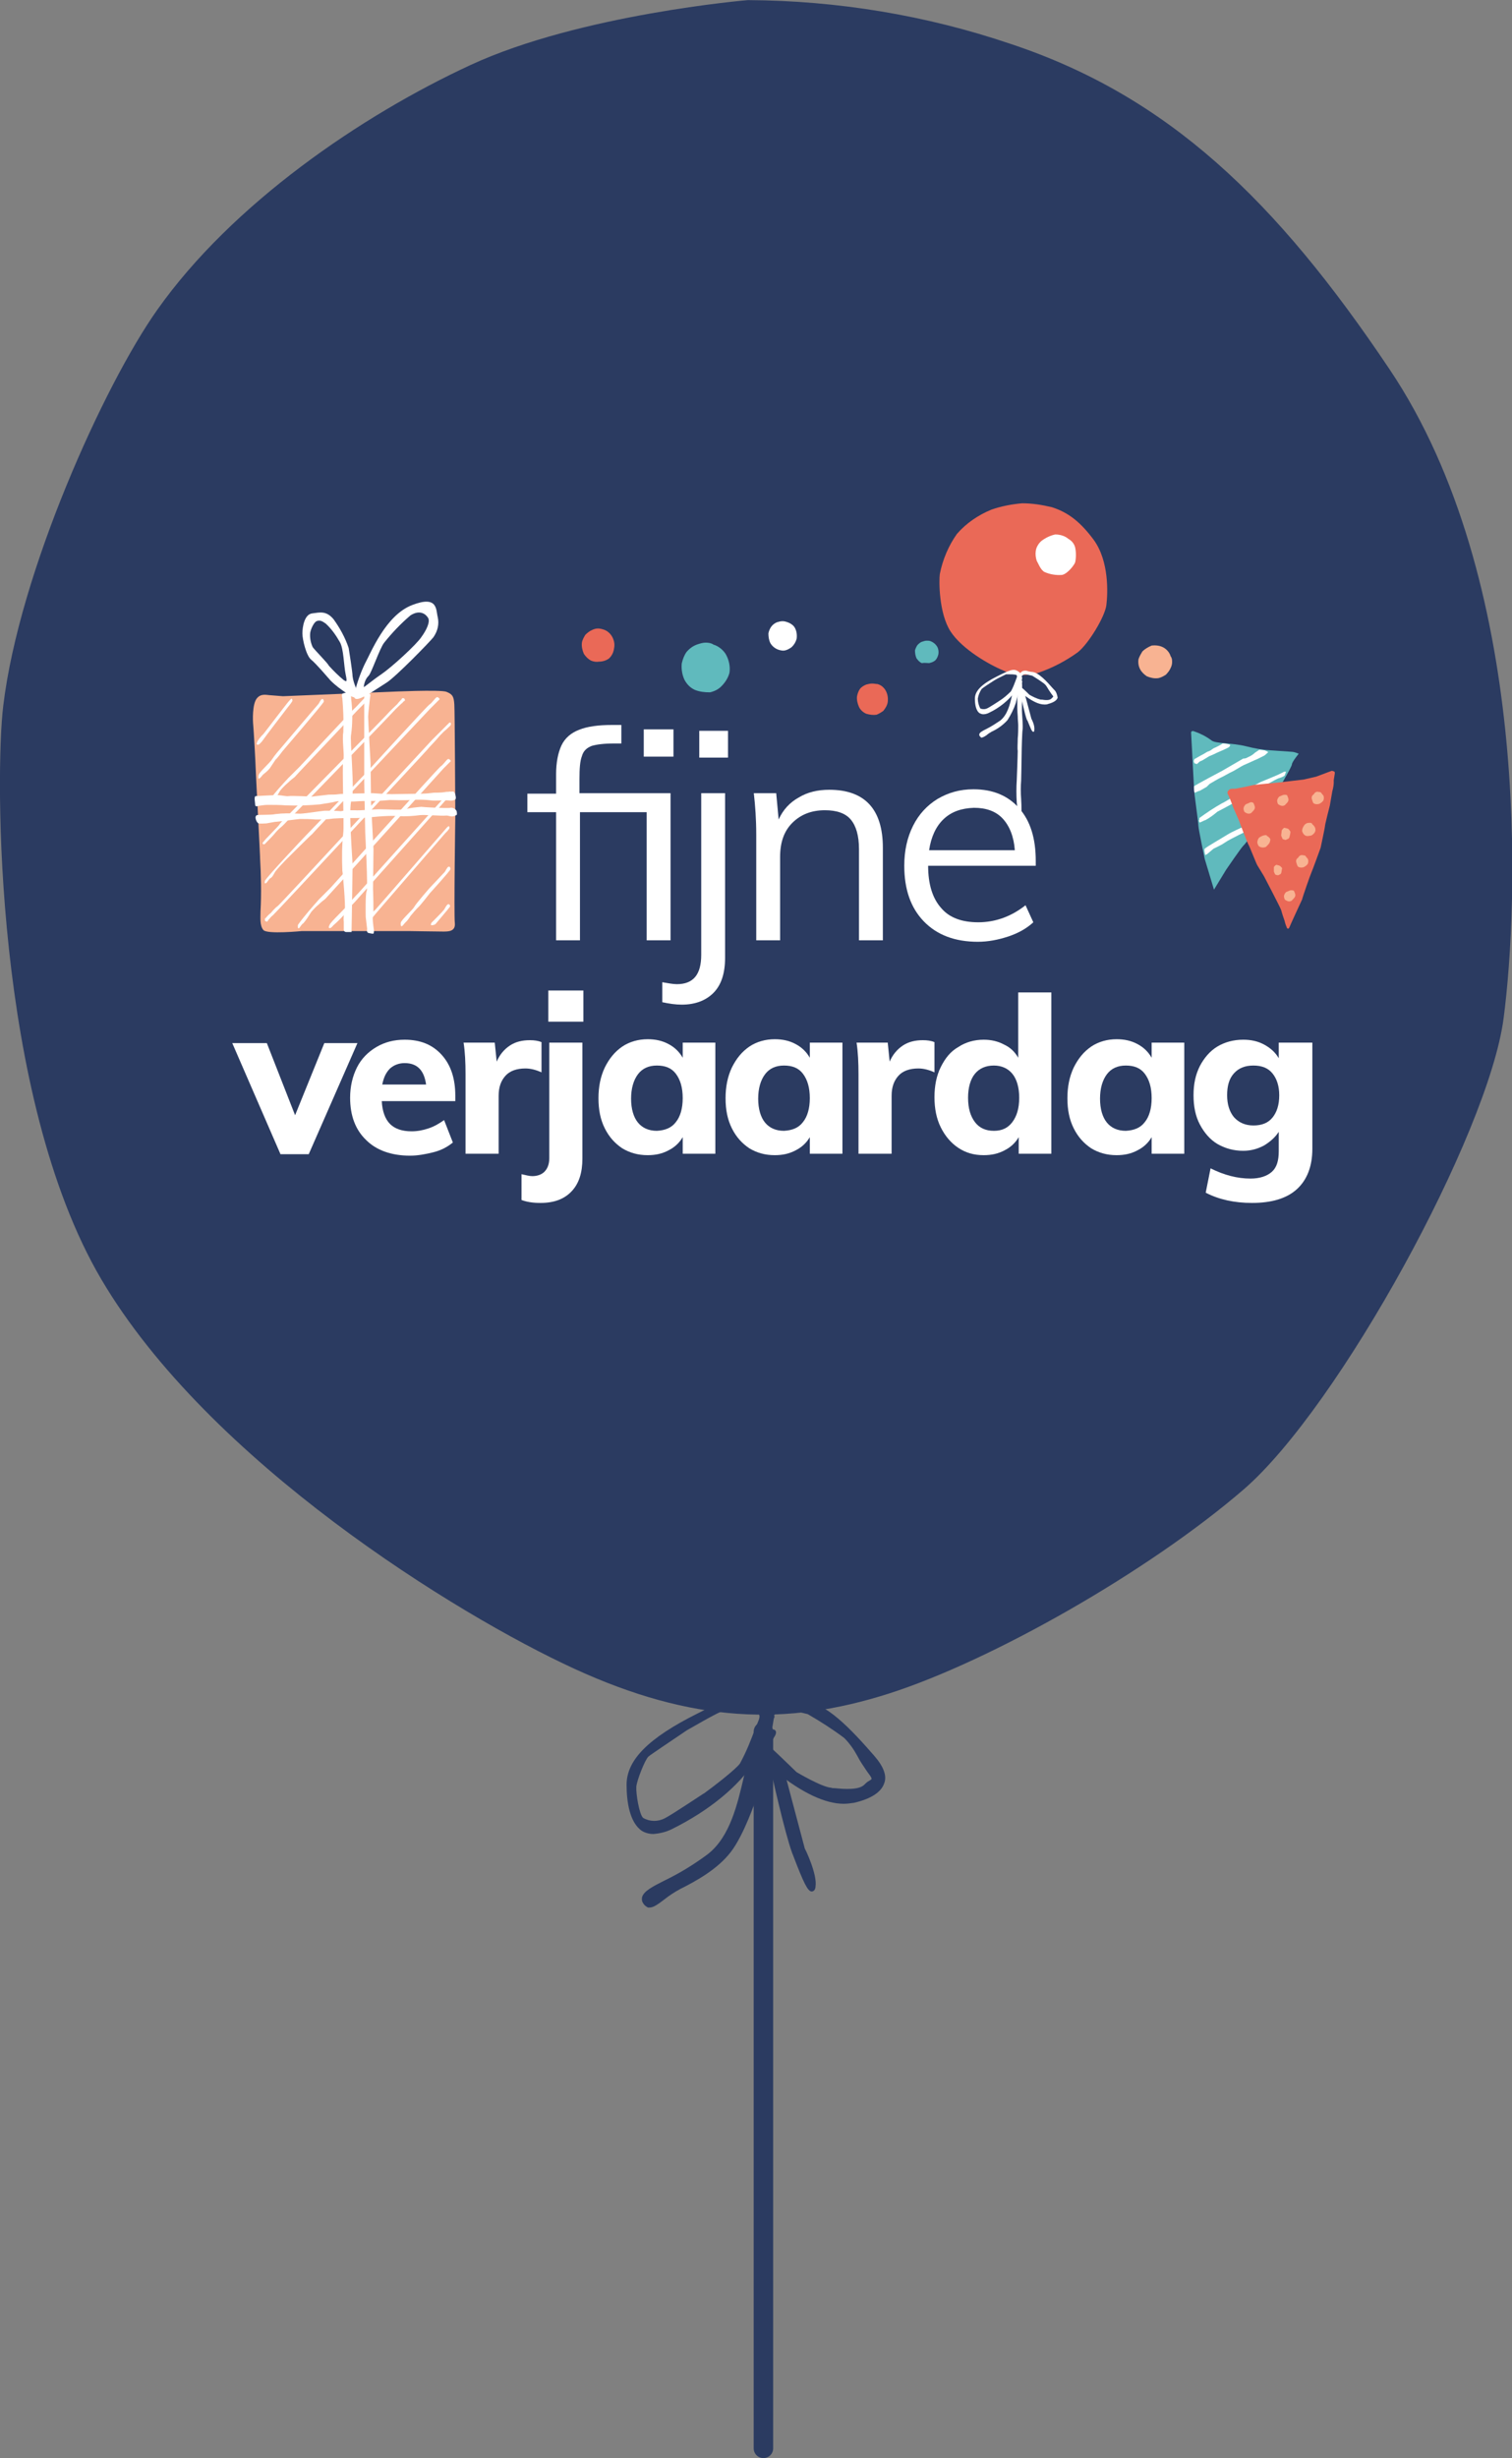
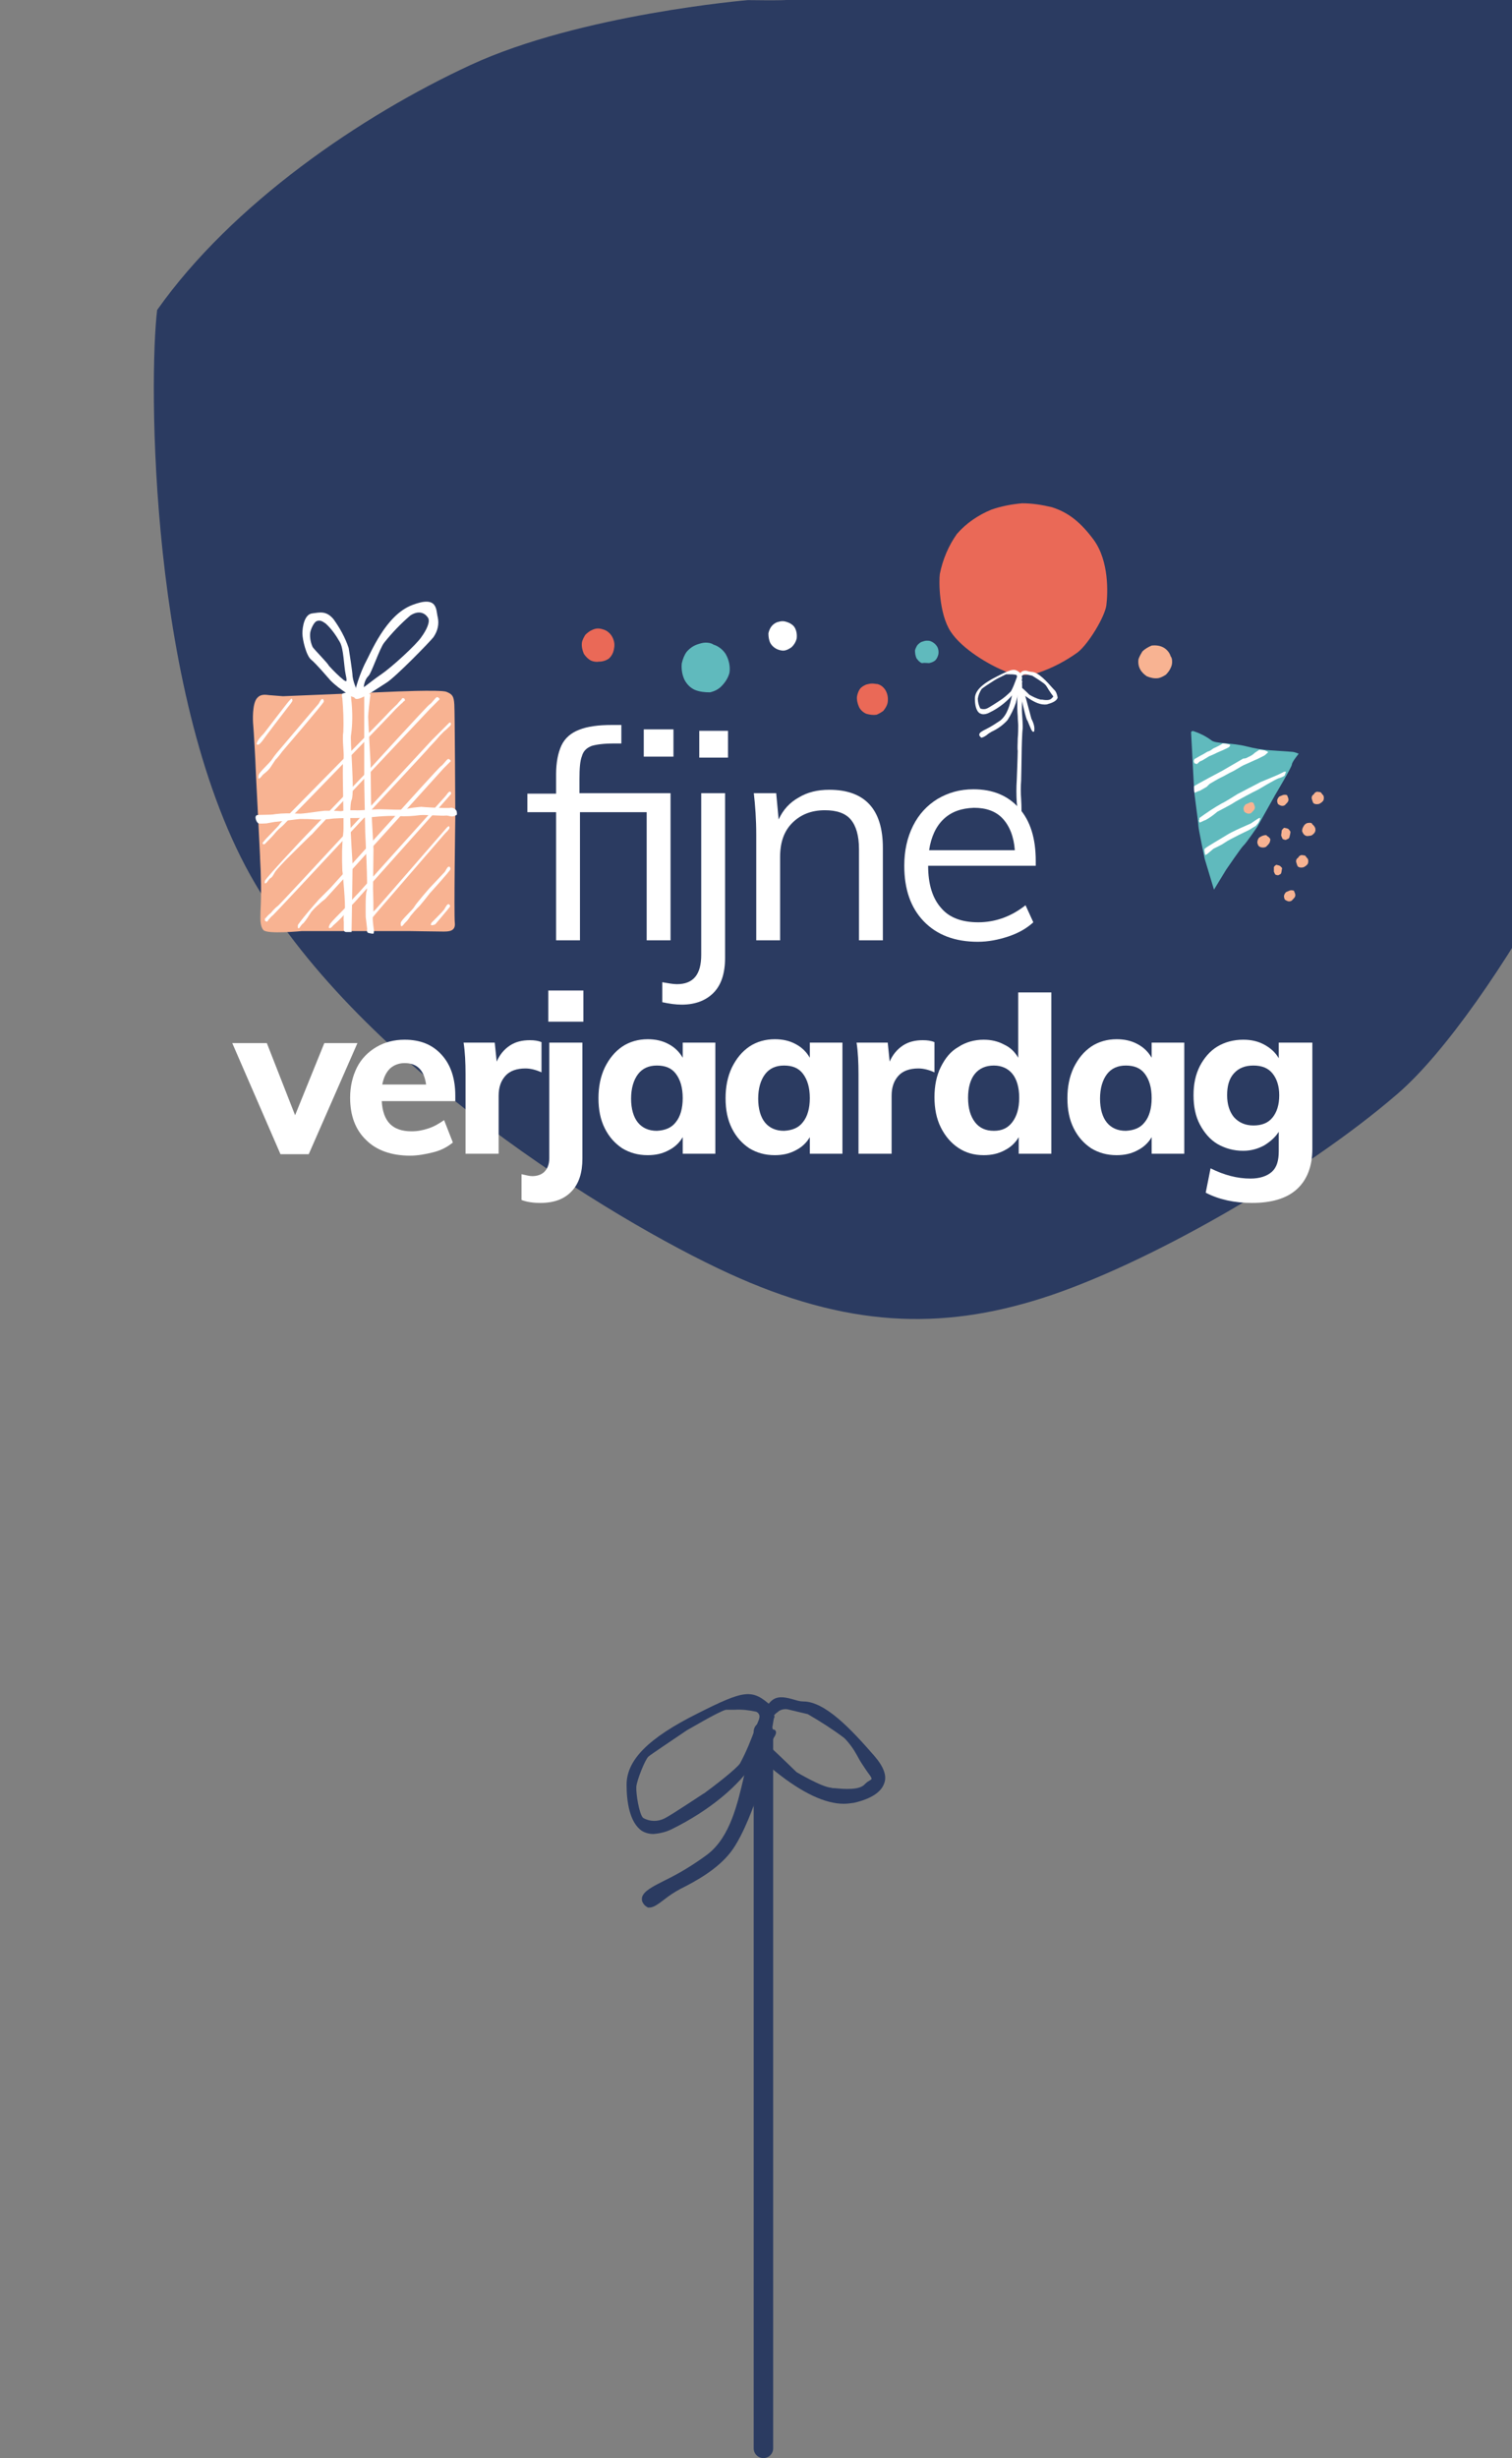
<svg xmlns="http://www.w3.org/2000/svg" version="1.1" x="0px" y="0px" viewBox="0 0 310.5 504.5" style="enable-background:new 0 0 310.5 504.5;" xml:space="preserve">
  <rect x="0" y="0" width="310.5" height="504.5" fill="#808080" stroke="none" />
  <style type="text/css">
	.st0{fill:#2B3B61;}
	.st1{fill:none;stroke:#2B3B61;stroke-width:4;stroke-linecap:round;}
	.st2{fill:#EA6957;}
	.st3{fill:#FFFFFF;}
	.st4{fill:#60BABD;}
	.st5{fill:#F8B392;}
</style>
  <g id="Camada_1">
    <g transform="translate(-753.526 12.523)">
-       <path class="st0" d="M907.1-12.5c0,0-34.4,2.9-56.9,13.3s-49,28.5-64.4,50.3c-10.9,15.4-28.3,53.8-31.6,81.2    c-1.7,13.7-1.9,80.3,20.1,117.7c22,37.4,73,68.9,97.2,80s43.5,11.8,64.5,5.1s53.3-25,72.9-41.9c19.6-16.9,50.3-73.1,53.4-96.7    s5.6-90-23.4-133.2c-23.4-34.9-45.6-56.1-77.8-66.8C943.7-9.4,925.5-12.4,907.1-12.5" />
+       <path class="st0" d="M907.1-12.5c0,0-34.4,2.9-56.9,13.3s-49,28.5-64.4,50.3c-1.7,13.7-1.9,80.3,20.1,117.7c22,37.4,73,68.9,97.2,80s43.5,11.8,64.5,5.1s53.3-25,72.9-41.9c19.6-16.9,50.3-73.1,53.4-96.7    s5.6-90-23.4-133.2c-23.4-34.9-45.6-56.1-77.8-66.8C943.7-9.4,925.5-12.4,907.1-12.5" />
      <path class="st0" d="M912.7,342.6c-0.4-0.4-1.7,0-3.6,1.3L909,344c-1.3,1.6-1.9,4.7-2.7,8.1c-1.3,5.5-2.8,12.4-7.5,16    c-2.7,2-5.6,3.8-8.7,5.3c-2.6,1.3-4.3,2.2-4.7,3.4c-0.1,0.4-0.1,0.9,0.2,1.3c0.2,0.4,0.6,0.7,1,0.9c0.1,0,0.2,0,0.3,0    c0.9,0,1.9-0.8,3.1-1.7c1-0.8,2.1-1.5,3.2-2.1c3.4-1.7,7.7-4.1,10.4-7.6s5.1-10.6,5.2-10.9c0.7-3,2.8-11.2,3.6-12.5    C912.8,343.6,913.1,343,912.7,342.6z" />
-       <path class="st0" d="M918.8,366.9l-4.7-17.7l-0.1-0.4l-2.4,1l0.1,0.3c0.2,1.2,3,13.6,4.5,17.7l0.2,0.5c2.1,5.5,3,7.4,3.8,7.4h0.1    c0.6-0.1,0.7-0.8,0.7-1C921.4,372.2,918.9,367,918.8,366.9z" />
      <path class="st0" d="M912,337.7c-4-3.6-5.4-3.5-15.3,1.5c-10,5-14.5,9.5-14.5,14.6c0,3.4,0.6,7.8,3.2,9.5c0.7,0.4,1.5,0.6,2.3,0.6    c1.3-0.1,2.6-0.4,3.8-1c7.7-3.8,13.8-8.9,16.9-13.8c2-3.4,3.3-7.1,3.8-11l0-0.2L912,337.7z M909.1,341.1c-0.1,0.3-0.3,0.6-0.4,0.9    c-0.9,2.5-1.9,5-3.2,7.4c-0.7,1.1-5.5,4.8-7.3,6.1c-0.1,0-6.6,4.4-8.2,5.2c-1.4,0.7-3,0.7-4.4-0.1c-0.8-0.7-1.5-5-1.4-6.4    c0.1-1.3,1.8-5.6,2.5-6.2c0.6-0.5,5.4-3.7,7.9-5.4c0.1,0,6.4-3.8,8-4.2c0,0,0.8,0,1.8,0c1.5-0.1,3,0.1,4.4,0.4    c0.2,0.1,0.4,0.2,0.5,0.4C909.7,339.7,909.4,340.4,909.1,341.1L909.1,341.1z" />
      <path class="st0" d="M933.1,347.9c-4.7-5.4-10.1-11.2-14.6-11.2c-0.7,0-1.3-0.2-2-0.4c-1.4-0.4-3-0.8-4.2,0    c-0.9,0.6-1.5,1.6-1.7,2.6c-1.2,4.9-1.9,9,2.2,12.2c5.5,4.4,10.2,6.6,14,6.6c0.7,0,1.4-0.1,2.1-0.2c3.5-0.8,5.6-2.2,6.2-4    C935.7,352,935,350.1,933.1,347.9z M912.5,339.5c0.2-0.2,0.4-0.4,0.7-0.6c0.5-0.5,1.3-0.7,2-0.6l4.2,1c2.6,1.5,5.1,3.1,7.5,4.9    c1.1,1.1,2,2.4,2.7,3.7c0.5,1,1.2,2,1.8,2.9c0.3,0.5,1.2,1.5,1.1,1.8c0,0.1-0.2,0.2-0.5,0.4c-0.4,0.2-0.7,0.5-1,0.8    c-1.1,1.1-4.1,0.9-6,0.7c-0.3,0-0.6,0-0.8-0.1c-1.9-0.1-7.1-3.2-7.1-3.2c0,0-3.4-3.3-4.7-4.5c-1.1-1-0.2-4.9,0-6.3l0.1-0.4    C912.6,340.1,912.6,339.8,912.5,339.5L912.5,339.5z" />
      <line class="st1" x1="910.3" y1="342.9" x2="910.3" y2="490" />
    </g>
    <path class="st2" d="M209.9,103.3c-2.2,0.2-4.3,0.6-6.3,1.3c-2.7,1.1-5.2,2.8-7.1,5c-1.7,2.4-2.9,5.2-3.5,8.2   c-0.2,1.4-0.2,8.1,2.2,11.8s8.1,6.9,10.8,8c2.2,1.1,4.8,1.2,7.2,0.5c2.9-1,5.6-2.4,8.1-4.2c2.2-1.7,5.6-7.3,5.9-9.7s0.6-9-2.6-13.4   c-2.6-3.5-5.1-5.6-8.6-6.7C213.9,103.6,211.9,103.3,209.9,103.3" />
-     <path class="st3" d="M216.7,109.7c-1,0.2-2,0.7-2.8,1.3c-0.6,0.5-1.1,1.3-1.2,2.1c-0.1,0.7,0,1.4,0.2,2c0.3,0.5,0.8,1.9,1.6,2.3   c1.1,0.5,2.4,0.7,3.6,0.6c1.1-0.2,2.5-2,2.7-2.6c0.2-1,0.2-2,0-3c-0.2-0.8-0.7-1.4-1.4-1.8C218.7,110,217.7,109.7,216.7,109.7" />
    <path class="st3" d="M209.9,141.1c0-0.2,0-0.3,0-0.4c0,0,0-1.7-0.5-1.9c-0.2-0.1-0.3,0-0.5,0.2l0,0v0c0,0,0.1,3.1,0,4.7   c0,1.1,0,2.2,0.1,3.3c0,0.7,0.1,1.4,0.1,1.9c0,0.7,0,1.7-0.1,2.7c0,1-0.1,2,0,2.5c0,0.9-0.2,6-0.2,6c-0.1,1.5-0.1,3.1,0,4.6   c0.1,0.9,0.2,1.8,0.1,2.7c0,0.3,0,0.6,0,1c0.1,0.3,0.3,0.7,0.5,0.7h0c0.1,0,0.2-0.1,0.3-0.4c0.1-1.6,0.1-3.1,0-4.7   c-0.1-1.3-0.1-2.6,0-3.8c0,0,0.1-4.4,0.1-5.4c0-1,0.1-4.5,0.2-5.1s-0.1-2.9-0.1-3c-0.1-1.1,0-2.3,0-3.4   C209.9,142.7,209.9,141.9,209.9,141.1z" />
    <path class="st3" d="M209.9,139.8c-0.1-0.1-0.5,0-1.2,0.4l0,0c-0.4,0.8-0.7,1.7-0.9,2.6c-0.4,1.8-0.9,3.9-2.4,5.1   c-0.9,0.6-1.8,1.2-2.8,1.7c-0.8,0.4-1.4,0.7-1.5,1.1c0,0.1,0,0.3,0.1,0.4c0.1,0.1,0.2,0.2,0.3,0.3c0,0,0.1,0,0.1,0   c0.4-0.1,0.7-0.3,1-0.5c0.3-0.3,0.7-0.5,1-0.7c1.3-0.6,2.4-1.4,3.3-2.4c0.7-1.1,1.3-2.3,1.7-3.5c0.3-1.3,0.7-2.7,1.1-4   C209.9,140.1,210,139.9,209.9,139.8z" />
    <path class="st3" d="M211.8,147.5l-1.5-5.6l0-0.1l-0.8,0.3l0,0.1c0.1,0.4,0.9,4.3,1.4,5.6l0.1,0.1c0.7,1.7,0.9,2.3,1.2,2.3h0   c0.2,0,0.2-0.2,0.2-0.3C212.5,149.1,212.2,148.3,211.8,147.5z" />
    <path class="st3" d="M209.7,138.3c-1.3-1.2-1.7-1.1-4.9,0.5c-3.2,1.6-4.6,3-4.6,4.6c0,1.1,0.2,2.5,1,3c0.2,0.1,0.5,0.2,0.7,0.2   c0.4,0,0.8-0.1,1.2-0.3c2.1-1,4-2.5,5.4-4.4C209.1,140.8,209.5,139.6,209.7,138.3L209.7,138.3L209.7,138.3z M208.7,139.3   c0,0.1-0.1,0.2-0.1,0.3c-0.3,0.8-0.6,1.6-1,2.3c-0.7,0.7-1.5,1.4-2.3,1.9c0,0-2.1,1.4-2.6,1.6c-0.4,0.2-1,0.2-1.4,0   c-0.3-0.6-0.5-1.3-0.5-2c0.1-0.7,0.4-1.4,0.8-2c0.2-0.2,1.7-1.2,2.5-1.7c0.8-0.5,1.7-0.9,2.5-1.3c0,0,0.3,0,0.6,0   c0.5,0,0.9,0,1.4,0.1c0.1,0,0.1,0.1,0.2,0.1C208.9,138.9,208.8,139.1,208.7,139.3L208.7,139.3z" />
    <path class="st3" d="M216.4,141.5c-1.5-1.7-3.2-3.6-4.6-3.6c-0.2,0-0.4-0.1-0.6-0.1c-0.4-0.2-0.9-0.2-1.3,0   c-0.3,0.2-0.5,0.5-0.5,0.8c-0.4,1.6-0.6,2.8,0.7,3.9c1.8,1.4,3.2,2.1,4.4,2.1c0.2,0,0.5,0,0.7-0.1c1.1-0.3,1.8-0.7,2-1.3   C217.1,142.6,216.9,141.9,216.4,141.5z M209.8,138.8c0.1-0.1,0.1-0.1,0.2-0.2c0.2-0.2,0.4-0.2,0.7-0.2l1.3,0.3   c0.8,0.5,1.6,1,2.4,1.6c0.4,0.3,0.6,0.7,0.9,1.2c0.2,0.3,0.4,0.6,0.6,0.9c0.1,0.1,0.4,0.5,0.4,0.6c0,0-0.1,0.1-0.1,0.1   c-0.1,0.1-0.2,0.2-0.3,0.3c-0.4,0.4-1.3,0.3-1.9,0.2l-0.3,0c-0.8-0.2-1.6-0.6-2.3-1c0,0-1.1-1.1-1.5-1.4c-0.3-0.3-0.1-1.6,0-2   l0-0.1C209.9,139,209.8,138.9,209.8,138.8L209.8,138.8z" />
    <path class="st4" d="M144.9,131.9c-0.6,0-1.2,0.2-1.8,0.4c-0.8,0.3-1.5,0.8-2.1,1.5c-0.5,0.7-0.8,1.5-1,2.4   c-0.1,1.2,0.1,2.4,0.6,3.4c0.5,0.9,1.2,1.6,2.1,2c1,0.4,2,0.5,3.1,0.5c0.9-0.2,1.7-0.6,2.3-1.2c0.8-0.8,1.4-1.7,1.7-2.8   c0.2-1.3-0.1-2.7-0.8-3.9c-0.6-0.9-1.5-1.6-2.5-1.9C146.1,132,145.5,131.9,144.9,131.9" />
    <path class="st3" d="M160.7,127.5c-0.4,0-0.7,0.1-1.1,0.2c-0.5,0.2-0.9,0.5-1.2,0.9c-0.3,0.4-0.5,0.9-0.6,1.4c0,0.7,0.1,1.4,0.4,2   c0.4,0.7,1.1,1.2,1.8,1.4c0.4,0.1,0.8,0.2,1.2,0.1c0.5-0.1,1-0.4,1.4-0.7c0.5-0.5,0.8-1,1-1.7c0.1-0.8,0-1.6-0.4-2.3   c-0.3-0.5-0.9-0.9-1.5-1.1C161.4,127.6,161.1,127.5,160.7,127.5" />
    <path class="st2" d="M122.8,129c-0.4,0-0.8,0.1-1.2,0.3c-0.5,0.2-1,0.6-1.4,1c-0.3,0.5-0.6,1-0.7,1.6c-0.1,0.8,0.1,1.6,0.4,2.3   c0.4,0.6,0.9,1.1,1.5,1.4c0.5,0.2,1.1,0.3,1.6,0.2c0.7,0,1.4-0.2,2-0.6c0.6-0.5,1-1.3,1.1-2.1c0.2-0.9,0-1.8-0.5-2.6   c-0.4-0.6-1-1.1-1.7-1.3C123.6,129.1,123.2,129,122.8,129" />
    <path class="st5" d="M240.7,135.9c0,0.4-0.1,0.8-0.3,1.2c-0.2,0.5-0.6,1-1,1.4c-0.5,0.3-1,0.6-1.6,0.7c-0.8,0.1-1.6-0.1-2.3-0.4   c-0.6-0.4-1.1-0.9-1.4-1.5c-0.3-0.6-0.4-1.3-0.3-2c0.2-0.6,0.5-1.1,0.8-1.6c0.5-0.5,1.2-0.9,1.9-1.2c0.9-0.1,1.8,0,2.6,0.5   c0.6,0.4,1.1,1,1.3,1.7C240.7,135.1,240.7,135.5,240.7,135.9" />
    <path class="st2" d="M179.1,140.3c-0.4,0-0.8,0.1-1.2,0.2c-0.5,0.2-1,0.5-1.3,0.9c-0.3,0.4-0.5,1-0.6,1.5c-0.1,0.7,0.1,1.5,0.4,2.2   c0.3,0.6,0.8,1.1,1.5,1.4c0.7,0.2,1.4,0.3,2.1,0.2c0.5-0.2,1-0.5,1.4-0.8c0.4-0.5,0.8-1.1,0.9-1.8c0.1-0.8,0-1.7-0.5-2.5   c-0.4-0.6-0.9-1-1.6-1.2C179.9,140.4,179.5,140.3,179.1,140.3" />
    <path class="st4" d="M190.8,136.1c0.5-0.1,1-0.3,1.3-0.6c0.3-0.3,0.5-0.8,0.6-1.2c0.1-0.6,0-1.3-0.4-1.8c-0.3-0.4-0.7-0.7-1.2-0.9   c-0.3-0.1-0.5-0.1-0.8-0.1c-0.3,0-0.6,0.1-0.9,0.2c-0.4,0.1-0.7,0.4-1,0.7c-0.2,0.3-0.4,0.7-0.5,1.1c0,0.6,0.1,1.1,0.3,1.6   c0.3,0.4,0.6,0.8,1.1,1C189.9,136,190.4,136.1,190.8,136.1" />
    <path class="st4" d="M244.6,150.3l0.2,3.8c0,0,0.4,8,0.5,8.9s0.8,5.9,0.8,6.5s1.3,6.8,1.3,6.8l1.9,6.3l2.5-4.1c0,0,3.2-4.7,3.6-5   s2.8-3.8,2.8-3.8l3.7-6.6c0,0,3.4-5.7,3.4-6.2s1.4-2.2,1.4-2.2c-0.5-0.2-1-0.4-1.5-0.4l-4.3-0.3c-1.7-0.1-3.3-0.4-4.9-0.8   c-3.1-0.8-6.5-0.5-7.3-1.3c-1.1-0.8-2.3-1.4-3.5-1.8c-0.2-0.1-0.5-0.1-0.6,0.2C244.6,150.2,244.6,150.3,244.6,150.3" />
    <path class="st3" d="M258.6,167.9c-0.3,0.1-1.7,1.1-1.7,1.1l-1.8,0.8c0,0-2.1,0.9-3.2,1.6s-4.1,2.4-4.5,2.8   c-0.2,0.2,0.1,1.3,0.1,1.3s0.2-0.1,0.4-0.2l1.3-1.1c0.8-0.4,1.7-0.8,2.4-1.3c0.8-0.6,5-2.6,5-2.6s1.1-0.7,1.3-0.8l0.5-0.6   C258.4,168.9,259.1,167.7,258.6,167.9" />
    <path class="st3" d="M246.4,168.8c0.2,0,0.8-0.4,1.2-0.5c0.9-0.5,1.7-1.1,2.4-1.7c0,0,2.9-1.5,3.3-1.8s4.5-2.5,4.8-2.6   s3.8-2.3,4.6-2.5c0.4-0.1,0.8-0.3,1.1-0.5l0.3-0.8c-0.1,0-0.3,0-0.4,0c-0.2,0.1-0.8,0.4-0.8,0.4c-0.3,0.2-4,1.7-4,1.7l-4.8,2.5   c0,0-2.5,1.6-3.2,1.9c-1.6,0.9-3.1,1.9-4.6,3c0,0.1,0,0.2,0,0.3c0,0.2-0.1,0.1-0.1,0.1S246.2,168.8,246.4,168.8" />
    <path class="st3" d="M260.2,154.6c0,0-0.4,0.4-0.6,0.5s-1.2,0.6-1.4,0.7c-0.3,0.1-2.2,1-2.7,1.2s-2.2,1.3-2.5,1.4s-2,1.1-2.3,1.2   s-2.3,1.3-2.3,1.3l-0.6,0.6l-0.7,0.4l-0.7,0.4c-0.5,0.1-1.1,0.5-1.1,0.4c-0.1-0.4-0.1-0.9-0.1-1.3c0.1-0.2,5.8-3.2,5.8-3.2l4.3-2.5   c0.4,0,0.7-0.1,1-0.3c0.5-0.2,1-0.5,1.4-0.9c0.3-0.2,0.6-0.4,0.9-0.6c0.1,0,1.4,0.1,1.3,0.2C260.1,154.2,260.7,154.3,260.2,154.6" />
    <path class="st3" d="M252.3,153.4c-0.3,0.2-2.4,1.1-2.4,1.1c-0.4,0.2-0.8,0.4-1.3,0.6c-0.4,0.1-1.6,1-2,1.1s-0.7,0.7-0.9,0.6   s-0.3,0-0.4-0.2c-0.2-0.2-0.2-0.5,0-0.8l1.4-0.8c0.5-0.2,1.1-0.7,1.5-0.8s0.9-0.6,1.2-0.7s1.2-0.6,1.4-0.7c0.1-0.1,0.2-0.2,0.4-0.2   c0.5,0,0.9,0.1,1.3,0.2C252.7,152.9,252.6,153.2,252.3,153.4" />
-     <path class="st2" d="M253.6,161.9c0,0-0.9-0.1-1.2,0.2s-0.4,0.5-0.3,0.8c0.4,0.8,0.7,1.6,1,2.4c0,0.2,1.4,3.2,1.4,3.3   s1.7,4.5,1.9,4.8c0.2,0.3,1.6,3.9,1.8,4.2s1.4,2.3,1.4,2.3s3.4,6.5,3.5,6.9c0.1,0.5,0.7,2.2,0.7,2.2c0.1,0.5,0.3,1,0.5,1.5   c0.2,0.2,0.4,0.1,0.5-0.2s2.5-5.5,2.6-5.7c0-0.2,1.7-5.1,1.9-5.5c0.2-0.4,1.9-5.1,1.9-5.1s0.9-4.2,0.9-4.5s1-4.2,1-4.2l0.5-2.9   c0.2-0.7,0.3-1.3,0.3-2c-0.1-0.2,0.3-1.7,0.2-1.9c0-0.2-0.6-0.3-0.6-0.3l-3.2,1.2l-2.6,0.6l-5.1,0.6l-5.1,0.5l-1.8,0.4L253.6,161.9   z" />
    <path class="st5" d="M270.5,162.5c-0.6,0.1-0.6,0.5-0.8,0.6c-0.3,0.2-0.4,0.6-0.3,0.9c0.1,0.3,0.2,0.8,0.4,0.9   c0.3,0.2,0.7,0.2,1.1,0.1c0.4-0.2,0.8-0.5,0.9-0.8s0.1-0.8-0.1-1c-0.2-0.2-0.3-0.4-0.5-0.6L270.5,162.5z" />
    <path class="st5" d="M263.2,170.5c0,0.3-0.1,0.7-0.1,1c0.1,0.3,0.2,0.5,0.3,0.7c0.2,0.1,0.7,0.3,0.8,0.1c0.2-0.1,0.5-0.1,0.6-0.5   c0.1-0.4,0.2-0.8,0.2-1.1c0,0-0.3-0.5-0.5-0.6s-0.8-0.2-0.8-0.2S263.3,170.2,263.2,170.5" />
    <path class="st5" d="M259.4,171.5c-0.3,0.1-0.7,0.3-0.9,0.5c-0.2,0.3-0.3,0.6-0.3,1c0.1,0.2,0.1,0.6,0.5,0.8c0.4,0.2,0.9,0.2,1.3,0   c0.3-0.3,0.5-0.5,0.7-0.8c0,0,0.3-0.7,0.1-0.9c-0.2-0.2-0.3-0.4-0.6-0.5C260.2,171.5,260.1,171.3,259.4,171.5" />
    <path class="st5" d="M268.7,168.9c-0.4,0-0.8,0.3-1,0.7c-0.2,0.3-0.3,0.6-0.3,1c0.1,0.3,0.4,1,1.1,1c0.7-0.1,0.8,0,1.3-0.5   c0.3-0.3,0.4-0.7,0.3-1.1c-0.1-0.3-0.3-0.6-0.6-0.8C269.5,169.1,269.4,168.8,268.7,168.9" />
    <path class="st5" d="M256.5,164.8c-0.2,0.1-0.5,0.2-0.7,0.3c-0.3,0.3-0.5,0.7-0.4,1.1c0.1,0.5,0.2,0.5,0.6,0.7   c0.4,0.2,0.9,0.1,1.1-0.2c0.4-0.4,0.6-0.6,0.6-1c0-0.3-0.2-0.6-0.3-0.9C257.1,164.6,256.8,164.6,256.5,164.8" />
    <path class="st5" d="M263.4,163.2c-0.2,0.1-0.5,0.2-0.7,0.3c-0.3,0.3-0.5,0.7-0.4,1.1c0.1,0.5,0.2,0.5,0.6,0.7   c0.4,0.2,0.9,0.1,1.1-0.2c0.4-0.4,0.6-0.6,0.6-1c0-0.3-0.2-0.6-0.3-0.9C264,163.1,263.7,163.1,263.4,163.2" />
    <path class="st5" d="M267.3,175.5c-0.6,0.1-0.6,0.5-0.8,0.6c-0.3,0.2-0.4,0.6-0.3,0.9c0.1,0.3,0.2,0.8,0.4,0.9   c0.3,0.2,0.7,0.2,1.1,0.1c0.4-0.2,0.8-0.5,0.9-0.8s0.1-0.8-0.1-1c-0.2-0.2-0.3-0.4-0.5-0.6L267.3,175.5z" />
    <path class="st5" d="M261.6,178c0,0.3,0,0.6,0,0.9c0,0,0.2,0.5,0.3,0.6s0.6,0.2,0.7,0.1s0.4-0.1,0.5-0.4c0.1-0.3,0.1-0.7,0.2-1   c0,0-0.3-0.4-0.5-0.5c-0.2-0.1-0.7-0.2-0.7-0.2S261.7,177.7,261.6,178" />
    <path class="st5" d="M264.8,182.8c-0.2,0.1-0.5,0.2-0.7,0.3c-0.3,0.3-0.5,0.7-0.4,1.1c0.1,0.5,0.2,0.5,0.6,0.7   c0.4,0.2,0.9,0.1,1.1-0.2c0.4-0.4,0.6-0.6,0.6-1c0-0.3-0.2-0.6-0.3-0.9C265.3,182.7,265,182.7,264.8,182.8" />
    <path class="st5" d="M55.6,142.7c-0.7,0-2-0.5-2.9,0.7s-0.8,4.5-0.7,5.4s0.5,8.2,0.5,8.8s1,19.5,0.9,18.4c0.2,3.6,0.3,7.3,0.1,11   c0,1.3-0.2,3,0.6,3.9s7.9,0.2,7.9,0.2H84c0,0,5.9,0.1,7,0.1s2.6,0,2.4-1.8s0.1-21.8,0.1-21.8s-0.1-21.8-0.2-23   c-0.1-1.7-0.4-2.1-1.6-2.6S79.9,142,79.9,142l-21.8,0.9L55.6,142.7z" />
    <path class="st3" d="M53.4,152.6c0.2-0.2,0.4-0.4,0.6-0.7c0.1-0.2,4.6-6.1,5-6.6s0.8-1,0.9-1.2c0.2-0.2,0.2-0.5,0-0.7c0,0,0,0,0,0   c-0.1-0.1-0.9,0.9-0.9,0.9s-4.5,5.8-4.7,6.1s-0.6,0.6-0.8,0.9c-0.2,0.2-0.4,0.5-0.6,0.8c-0.1,0.2-0.2,0.4-0.2,0.7   C52.8,152.7,52.9,153.1,53.4,152.6" />
    <path class="st3" d="M76,188.8c0.2-0.2,0.4-0.4,0.6-0.6c0.1-0.2,14.1-16.3,14.5-16.8s0.9-0.9,1-1.1c0.2-0.2,0.3-0.5,0.1-0.7   c0,0,0,0,0,0c-0.1-0.2-0.9,0.8-0.9,0.8s-13.9,16-14.2,16.3s-0.7,0.6-0.8,0.8c-0.2,0.2-0.5,0.4-0.7,0.7c-0.1,0.2-0.2,0.4-0.2,0.7   C75.4,188.8,75.5,189.2,76,188.8" />
    <path class="st3" d="M53.1,159.1c0.1-0.6,2.5-2.7,2.8-3.3c0.6-0.9,1.3-1.7,2-2.5c0,0,7.1-8.4,7.4-8.7s0.5-1,0.8-1.1   s0.4,0.2,0.4,0.5S58,154.2,58,154.2s-1.1,1.5-1.4,1.7c-0.4,0.6-0.8,1.2-1.2,1.8c-0.4,0.5-0.9,0.9-1.4,1.3c-0.2,0.2-0.5,0.7-0.8,0.8   S53.1,159.1,53.1,159.1" />
    <path class="st3" d="M67.7,189.8c0.2-0.6,3.5-3.6,3.8-4.2c0.7-0.8,1.4-1.6,2.1-2.3c0,0,17.5-19.5,17.8-19.8s0.6-0.9,0.9-1   s0.4,0.3,0.3,0.5s-18.9,21.2-18.9,21.2s-1.2,1.4-1.5,1.6c-0.5,0.6-0.9,1.1-1.3,1.7c-0.7,0.8-1.5,1.6-2.3,2.3   c-0.2,0.1-0.5,0.7-0.9,0.7S67.7,189.8,67.7,189.8" />
-     <path class="st3" d="M55.7,164.6c0.2-0.1,0.5-0.8,0.9-1s0.7-1,1-1.4c0.5-0.6,1-1.1,1.6-1.6c0.4-0.4,0.9-0.8,1.3-1.1   c0.4-0.4,0.7-0.8,1.1-1.2c0.4-0.4,11.8-12.5,11.8-12.5l2.3-2.3c0,0-0.3-0.5-0.6-0.4s-1.9,2-2.3,2.3s-11.2,11.9-11.2,11.9   s-1.9,1.9-2.4,2.4c-1.3,1.4-2.6,2.8-3.7,4.3c0,0-0.1,0.4,0,0.5C55.5,164.7,55.6,164.7,55.7,164.6C55.7,164.6,55.7,164.6,55.7,164.6   " />
    <path class="st3" d="M61.4,190.5c0.2-0.1,0.5-0.8,0.9-1c0.6-0.7,1.1-1.5,1.6-2.3c0.5-0.6,1-1.1,1.6-1.6c0.4-0.4,0.9-0.8,1.3-1.1   c0.4-0.4,0.7-0.8,1.1-1.2c0.4-0.4,23.2-25.6,23.2-25.6l1.5-1.5c0,0-0.3-0.5-0.6-0.4s-1,1.2-1.5,1.5s-22.6,24.9-22.6,24.9   s-1.9,1.9-2.4,2.4c-1.5,1.7-3,3.4-4.3,5.2c0,0-0.1,0.4,0,0.5C61.1,190.5,61.3,190.6,61.4,190.5C61.3,190.5,61.4,190.5,61.4,190.5" />
    <path class="st3" d="M54.7,181.2c0.2-0.1,0.5-0.8,0.9-1s0.7-1,1-1.4s1.6-1.8,2-2.2s5.1-5.1,5.5-5.4c0.4-0.4,0.7-0.8,1.1-1.2   c0.4-0.4,23.1-24.5,23.1-24.5l2-2c0,0-0.3-0.5-0.6-0.4s-1,1.2-1.5,1.5s-12.8,13.8-12.8,13.8s-12.1,12.6-12.6,13.1s-8.2,8.7-8.4,9.3   c0,0-0.1,0.4,0,0.5C54.5,181.3,54.6,181.3,54.7,181.2C54.7,181.2,54.7,181.2,54.7,181.2" />
    <path class="st3" d="M81.2,145.6c-0.3,0.4-21,21.8-21.3,22s-1.5,1.6-2.1,2.1c-0.5,0.4-1,0.9-1.4,1.4c-0.3,0.4-1.5,1.6-1.8,1.9   c0,0-0.2,0.3-0.4,0.3s-0.4-0.2-0.2-0.4s0.5-0.6,0.5-0.6l2.2-2.3c0,0,0.6-0.6,0.7-0.8s0.6-0.7,0.6-0.7c0.7-0.7,21.1-21.4,21.5-21.9   s1.9-1.9,2.1-2.1c0.3-0.4,0.6-0.7,0.9-1c0,0,0-0.2,0.2-0.2s0.3,0,0.4,0.2s0.1,0.3-0.1,0.4c-0.2,0.1-0.3,0.3-0.4,0.4   C82.5,144.3,81.2,145.6,81.2,145.6" />
    <path class="st3" d="M56.1,187.8c0.4-0.3,31.5-33.7,31.7-34s1.5-1.6,2-2.2c0.4-0.5,0.9-1,1.4-1.5c0.4-0.3,0.8-0.7,1.1-1   c0,0,0.3-0.2,0.3-0.5s-0.2-0.4-0.4-0.2s-0.5,0.5-0.5,0.5l-1.5,1.5c0,0-0.6,0.6-0.8,0.8s-0.7,0.7-0.7,0.7   C88,152.6,57.6,185.6,57,186s-1.2,1.2-1.4,1.4c-0.4,0.3-0.7,0.6-1,1c0,0-0.2,0-0.2,0.3s0,0.3,0.2,0.4s0.3,0.1,0.4-0.1   c0.1-0.2,0.2-0.3,0.4-0.5C55.5,188.3,56.1,187.8,56.1,187.8" />
    <path class="st3" d="M82.3,189.4c0.1-0.6,2.5-2.7,2.8-3.3s3-3.7,3-3.7s3-3.2,3.2-3.4s0.5-1,0.8-1.1s0.4,0.2,0.4,0.5   s-4.2,4.9-4.2,4.9s-2.1,2.7-2.4,2.9c-0.6,0.6-1.1,1.2-1.6,1.8c-0.3,0.5-0.6,0.9-1,1.3c-0.2,0.1-0.5,0.7-0.8,0.8   S82.3,189.4,82.3,189.4" />
    <path class="st3" d="M89.4,189.7c0,0,2.9-3.4,3-3.6s-0.1-0.6-0.4-0.5s-0.6,0.8-0.8,1.1s-2,2.1-2,2.1c-0.2,0.2-0.4,0.4-0.6,0.6   c-0.1,0.2-0.2,0.5,0,0.5C89,189.9,89.2,189.8,89.4,189.7" />
    <path class="st3" d="M70.6,139.6c-1.1-0.9-2.1-1.9-3.1-3c-0.1-0.4-2.9-3.2-3.3-3.8c-0.4-0.9-0.6-1.9-0.5-2.9   c0.1-0.7,0.7-2.1,1.3-2.4c0.7-0.3,1.2,0,1.9,0.5c1.2,1.1,2.1,2.4,2.9,3.8c0.8,1.4,0.8,4.9,1.2,6.7S71,139.8,70.6,139.6 M72.4,138.8   c0-0.8-0.7-5.2-0.8-5.8c-0.7-2.1-1.8-4.1-3.1-5.9c-1.5-1.8-2.8-1.4-4.4-1.2s-2,2.8-2,4.1s0.8,4.6,1.8,5.4s3.2,3.4,4,4.3   c1,1,2.1,1.8,3.3,2.6c0.5,0.5,1.2,0.8,1.9,0.9l0-2C72.8,140.5,72.5,139.6,72.4,138.8" />
    <path class="st3" d="M86.5,130.8c-1,1.5-6,6.1-8.2,7.6s-3.5,2.7-3.6,2.6c0.1-0.9,0.4-1.7,1-2.3c0.6-0.6,2.3-5.7,3.2-6.8   c1.6-2,3.4-3.9,5.4-5.6c1.9-1.2,3.1-0.3,3.6,0.5S87.6,129.3,86.5,130.8 M89.9,126.7c-0.4-1.5,0.1-4.6-5.3-2.5s-8.4,9.7-9.7,12.1   c-0.9,1.9-1.6,3.9-2.1,6c0,0-0.5,1.5,0.9,1.1s3.8-2.1,5.7-3.3s8.9-8.4,9.6-9.3C89.9,129.5,90.2,128.1,89.9,126.7" />
    <path class="st3" d="M72.2,190.7c0-0.5,0.1-4.5,0.1-5.8s0.1-6,0.1-7.3s-0.9-11.9-0.2-13.4s-0.4-12.8-0.1-13.4   c0.3-2.2,0.3-4.4,0.1-6.6c0,0-0.1-0.7-0.1-1.1s-0.4-0.7-0.6-0.9s-0.5,0-1,0.1s-0.2,1-0.2,1c0.2,2.3,0.3,4.7,0.2,7   c-0.3,1.5,0.3,4.9,0,5.7s0.2,13.5,0,14.9c-0.3,2.6-0.3,5.2-0.2,7.8c0.1,0.4,0.7,7.4,0.5,7.9c-0.2,0.9-0.3,1.8-0.2,2.6l0,1.6   c0,0.3,0.2,0.5,0.5,0.5c0,0,0.1,0,0.1,0c0.3,0,0.7,0,1,0L72.2,190.7z" />
    <path class="st3" d="M74.8,142.9l0,17.6l0.2,10.4c0,0,0.6,11.6,0.3,12s-0.2,5.3-0.2,5.3l0.3,2.5c0,0-0.2,0.7,0.3,0.8s0.9,0.2,1,0.1   s0.1-0.6,0.1-0.6s-0.4-2.6-0.2-2.9s0-5.7,0-5.7l0.1-8.1l-0.5-9.4l-0.1-8.2c0,0-0.5-9-0.5-9.6s0.4-4,0.4-4s0.2-0.6-0.1-0.7   S74.6,142.3,74.8,142.9" />
-     <path class="st3" d="M52.5,163.4c0,0,3.5-0.2,4.4-0.2s1.9,0.3,2.4,0.2s4.8,0.1,4.8,0.1l3.4-0.4c0.7,0,1.4,0,2.1-0.1   c0.3-0.1,6.9-0.2,6.9-0.2s2.8,0.2,4,0.2s5-0.1,6.1-0.1c0.8,0,1.7-0.1,2.5-0.2c0,0,1.6,0,2.1-0.1c0.4-0.1,0.9-0.1,1.3-0.1   c0.3,0,0.7-0.2,0.9,0.3s0.3,1.1,0.1,1.3c-0.4,0.2-0.8,0.3-1.3,0.2c-0.7-0.1-3,0.1-3.5,0c-1.5-0.2-3-0.2-4.4-0.1c-1,0.1-4.2,0-4.2,0   c-1.1,0.1-2.3,0.2-3.4,0.2c-1.3,0-2.6,0-3.8,0.1c-1.2,0.1-2.8-0.2-3.9,0c-1.1,0.3-2.2,0.4-3.3,0.6c-2.3,0.2-4.7,0.3-7,0.2   c-1.2-0.1-2.5-0.1-3.7-0.1c-0.6,0-1.2,0.1-1.9,0.2c0,0-0.7,0.3-0.7-0.2S52.1,163.5,52.5,163.4" />
    <path class="st3" d="M52.8,167.3c0.3-0.1,3,0,3.7-0.2c1.6-0.2,3.2-0.2,4.8-0.1c0.7,0.1,4.2-0.5,5.4-0.6c1.1,0,2.2,0,3.3,0.1   c0.9-0.2,1.8-0.2,2.8-0.2c1.2,0.1,3.8-0.2,5.2-0.2s4.2,0.2,5.2,0c1.1-0.3,2.2-0.4,3.3-0.5c0.9,0.1,3.3,0.2,3.3,0.2s2.4,0.1,2.7,0   s1.2,0.2,1.3,0.8s0,0.7-0.1,0.7c-1,0.6-1.5,0-2.2,0.1s-4.2-0.2-5.2-0.1c-1.5,0.2-3,0.3-4.5,0.2c-1.4-0.1-2.8,0-4.2,0.1   c0,0-2.8,0.3-4.4,0.3c-1.6,0-3.1,0-4.7,0.1c-1.2,0.2-2.5,0.2-3.7,0.2c-1.1-0.1-2.2-0.1-3.2-0.1c-1.1,0.1-3.3,0.4-3.3,0.4l-1.9,0.2   l-1.7,0.3c-0.5,0-1.1,0.1-1.6,0C52.7,168.9,52.1,167.5,52.8,167.3" />
  </g>
  <g id="Camada_2">
    <g>
      <path class="st3" d="M119.2,162.8h18.5V193h-4.9v-26.3h-13.7V193h-4.9v-26.3h-5.9v-3.8h5.9v-4c0-2.4,0.4-4.4,1.1-5.9    c0.7-1.5,2-2.6,3.6-3.2c1.7-0.7,4-1,6.8-1h1.9v3.8h-1.5c-2.1,0-3.6,0.2-4.6,0.5c-1,0.4-1.7,1-2,2.1c-0.4,1-0.5,2.6-0.5,4.7V162.8z     M138.3,149.7v5.6h-6.1v-5.6H138.3z" />
      <path class="st3" d="M139,202c3.4,0,5-2,5-6v-33.2h4.9v33.8c0,3.2-0.8,5.6-2.4,7.2c-1.6,1.6-3.8,2.4-6.5,2.4c-1.3,0-2.6-0.2-4-0.5    v-4.1C137.2,201.8,138.2,202,139,202z M149.5,150v5.5h-5.9V150H149.5z" />
      <path class="st3" d="M181.3,174v19h-4.9v-18.7c0-2.8-0.6-4.8-1.7-6.1c-1.1-1.3-2.9-1.9-5.3-1.9c-2.8,0-5,0.9-6.7,2.6    c-1.7,1.7-2.5,4-2.5,7V193h-4.9v-21.7c0-3.1-0.2-5.9-0.5-8.5h4.6l0.5,5.4c0.9-2,2.3-3.5,4.1-4.5c1.8-1.1,3.9-1.6,6.3-1.6    C177.6,162.1,181.3,166.1,181.3,174z" />
      <path class="st3" d="M212.7,177.7h-22.1c0,3.8,0.9,6.7,2.7,8.7c1.7,2,4.3,2.9,7.6,2.9c3.5,0,6.8-1.2,9.7-3.5l1.6,3.5    c-1.3,1.2-3,2.2-5.1,2.9c-2.1,0.7-4.2,1.1-6.3,1.1c-4.7,0-8.4-1.4-11.1-4.2c-2.7-2.8-4-6.6-4-11.4c0-3.1,0.6-5.8,1.8-8.2    c1.2-2.4,2.9-4.2,5-5.5c2.2-1.3,4.6-2,7.4-2c4,0,7.1,1.3,9.4,3.9c2.3,2.6,3.4,6.2,3.4,10.8V177.7z M193.8,168.1    c-1.6,1.5-2.6,3.7-3,6.4h17.6c-0.2-2.8-1.1-5-2.5-6.5c-1.4-1.5-3.4-2.2-5.9-2.2C197.4,165.9,195.4,166.6,193.8,168.1z" />
    </g>
    <g>
      <path class="st3" d="M73.4,214.1l-10,22.8h-5.8l-9.9-22.8h7.1l5.8,14.8l6-14.8H73.4z" />
      <path class="st3" d="M93.4,226h-15c0.1,2.1,0.7,3.7,1.7,4.7c1,1,2.5,1.5,4.4,1.5c1.2,0,2.3-0.2,3.5-0.6s2.2-1,3.2-1.7l1.8,4.6    c-1.1,0.9-2.4,1.6-4,2s-3.2,0.7-4.8,0.7c-3.8,0-6.9-1.1-9-3.2c-2.2-2.1-3.3-5-3.3-8.7c0-2.3,0.5-4.4,1.4-6.2    c0.9-1.8,2.3-3.2,4-4.2c1.7-1,3.6-1.5,5.8-1.5c3.2,0,5.7,1,7.6,3.1c1.9,2.1,2.8,4.9,2.8,8.4V226z M80.1,219.3    c-0.8,0.8-1.3,1.8-1.6,3.3h9c-0.4-2.9-1.8-4.4-4.4-4.4C81.9,218.2,80.9,218.6,80.1,219.3z" />
      <path class="st3" d="M111.2,213.9l0,6.2c-1.1-0.5-2.2-0.8-3.3-0.8c-1.8,0-3.2,0.5-4.1,1.5c-0.9,1-1.4,2.3-1.4,4.1v11.9h-6.8v-16.3    c0-2.4-0.1-4.6-0.4-6.5h6.4l0.4,3.9c0.6-1.4,1.5-2.5,2.7-3.3s2.6-1.1,4.1-1.1C109.7,213.5,110.5,213.6,111.2,213.9z" />
      <path class="st3" d="M109.3,241.4c1,0,1.9-0.3,2.5-0.9c0.6-0.6,1-1.5,1-2.8V214h6.8v23.8c0,2.9-0.7,5.1-2.2,6.7    c-1.5,1.6-3.6,2.4-6.4,2.4c-1.6,0-2.8-0.2-3.9-0.6V241C108,241.2,108.7,241.4,109.3,241.4z M119.8,203.3v6.4h-7.2v-6.4H119.8z" />
      <path class="st3" d="M146.9,214v22.8h-6.7v-3.4c-0.7,1.2-1.7,2.1-2.9,2.7c-1.3,0.7-2.7,1-4.3,1c-2,0-3.7-0.5-5.2-1.4    c-1.5-1-2.7-2.3-3.6-4.1c-0.9-1.8-1.3-3.8-1.3-6.2c0-2.3,0.4-4.4,1.3-6.3c0.9-1.8,2-3.2,3.6-4.3c1.5-1,3.3-1.5,5.2-1.5    c1.6,0,3,0.3,4.3,1c1.3,0.7,2.2,1.6,2.9,2.8V214H146.9z M138.8,230.3c0.9-1.1,1.4-2.8,1.4-4.9c0-2.2-0.5-3.8-1.4-5    c-0.9-1.2-2.2-1.7-3.9-1.7s-3,0.6-3.9,1.8c-0.9,1.2-1.4,2.9-1.4,5c0,2.1,0.5,3.8,1.4,4.9c0.9,1.1,2.2,1.7,3.9,1.7    C136.6,232,137.9,231.5,138.8,230.3z" />
      <path class="st3" d="M173,214v22.8h-6.7v-3.4c-0.7,1.2-1.7,2.1-2.9,2.7c-1.3,0.7-2.7,1-4.3,1c-2,0-3.7-0.5-5.2-1.4    c-1.5-1-2.7-2.3-3.6-4.1c-0.9-1.8-1.3-3.8-1.3-6.2c0-2.3,0.4-4.4,1.3-6.3c0.9-1.8,2-3.2,3.6-4.3c1.5-1,3.3-1.5,5.2-1.5    c1.6,0,3,0.3,4.3,1c1.3,0.7,2.2,1.6,2.9,2.8V214H173z M164.9,230.3c0.9-1.1,1.4-2.8,1.4-4.9c0-2.2-0.5-3.8-1.4-5    c-0.9-1.2-2.2-1.7-3.9-1.7s-3,0.6-3.9,1.8c-0.9,1.2-1.4,2.9-1.4,5c0,2.1,0.5,3.8,1.4,4.9c0.9,1.1,2.2,1.7,3.9,1.7    C162.7,232,164,231.5,164.9,230.3z" />
      <path class="st3" d="M191.9,213.9l0,6.2c-1.1-0.5-2.2-0.8-3.3-0.8c-1.8,0-3.2,0.5-4.1,1.5c-0.9,1-1.4,2.3-1.4,4.1v11.9h-6.8v-16.3    c0-2.4-0.1-4.6-0.4-6.5h6.4l0.4,3.9c0.6-1.4,1.5-2.5,2.7-3.3s2.6-1.1,4.1-1.1C190.4,213.5,191.2,213.6,191.9,213.9z" />
      <path class="st3" d="M215.9,203.7v33.1h-6.7v-3.4c-0.7,1.2-1.7,2.1-2.9,2.7c-1.3,0.7-2.7,1-4.3,1c-2,0-3.7-0.5-5.2-1.5    c-1.5-1-2.7-2.4-3.6-4.2c-0.9-1.8-1.3-3.9-1.3-6.2c0-2.3,0.4-4.4,1.3-6.2c0.9-1.8,2-3.2,3.6-4.1c1.5-1,3.3-1.5,5.2-1.5    c1.5,0,2.9,0.3,4.2,1c1.3,0.6,2.2,1.5,2.9,2.7v-13.4H215.9z M207.9,230.3c0.9-1.2,1.4-2.8,1.4-5c0-2.1-0.5-3.8-1.4-4.9    s-2.2-1.7-3.8-1.7c-1.7,0-3,0.6-3.9,1.7c-0.9,1.1-1.4,2.8-1.4,4.9c0,2.2,0.5,3.8,1.4,5c0.9,1.2,2.2,1.8,3.9,1.8    S207,231.5,207.9,230.3z" />
      <path class="st3" d="M243.2,214v22.8h-6.7v-3.4c-0.7,1.2-1.7,2.1-2.9,2.7c-1.3,0.7-2.7,1-4.3,1c-2,0-3.7-0.5-5.2-1.4    c-1.5-1-2.7-2.3-3.6-4.1c-0.9-1.8-1.3-3.8-1.3-6.2c0-2.3,0.4-4.4,1.3-6.3c0.9-1.8,2-3.2,3.6-4.3c1.5-1,3.3-1.5,5.2-1.5    c1.6,0,3,0.3,4.3,1c1.3,0.7,2.2,1.6,2.9,2.8V214H243.2z M235.1,230.3c0.9-1.1,1.4-2.8,1.4-4.9c0-2.2-0.5-3.8-1.4-5    c-0.9-1.2-2.2-1.7-3.9-1.7s-3,0.6-3.9,1.8c-0.9,1.2-1.4,2.9-1.4,5c0,2.1,0.5,3.8,1.4,4.9c0.9,1.1,2.2,1.7,3.9,1.7    C232.9,232,234.2,231.5,235.1,230.3z" />
      <path class="st3" d="M269.5,214v21.8c0,3.6-1.1,6.4-3.2,8.3s-5.2,2.8-9.2,2.8c-3.6,0-6.8-0.7-9.5-2.1l1-5c2.8,1.4,5.5,2.1,8.2,2.1    c1.9,0,3.4-0.5,4.4-1.4s1.4-2.3,1.4-4.2v-4c-0.7,1.1-1.7,2-3,2.8c-1.3,0.7-2.7,1.1-4.3,1.1c-2,0-3.7-0.5-5.3-1.4    c-1.5-0.9-2.7-2.3-3.6-4c-0.9-1.7-1.3-3.7-1.3-6s0.4-4.2,1.3-6c0.9-1.7,2.1-3.1,3.6-4c1.5-0.9,3.3-1.4,5.3-1.4c1.6,0,3,0.3,4.3,1    c1.3,0.7,2.3,1.6,3,2.8V214H269.5z M261.3,229.4c0.9-1.1,1.4-2.6,1.4-4.6c0-1.9-0.5-3.4-1.4-4.5c-0.9-1.1-2.2-1.6-3.9-1.6    c-1.7,0-3,0.5-4,1.6c-1,1.1-1.4,2.6-1.4,4.5c0,1.9,0.5,3.4,1.4,4.5c1,1.1,2.3,1.7,4,1.7C259.1,231,260.4,230.5,261.3,229.4z" />
    </g>
  </g>
</svg>